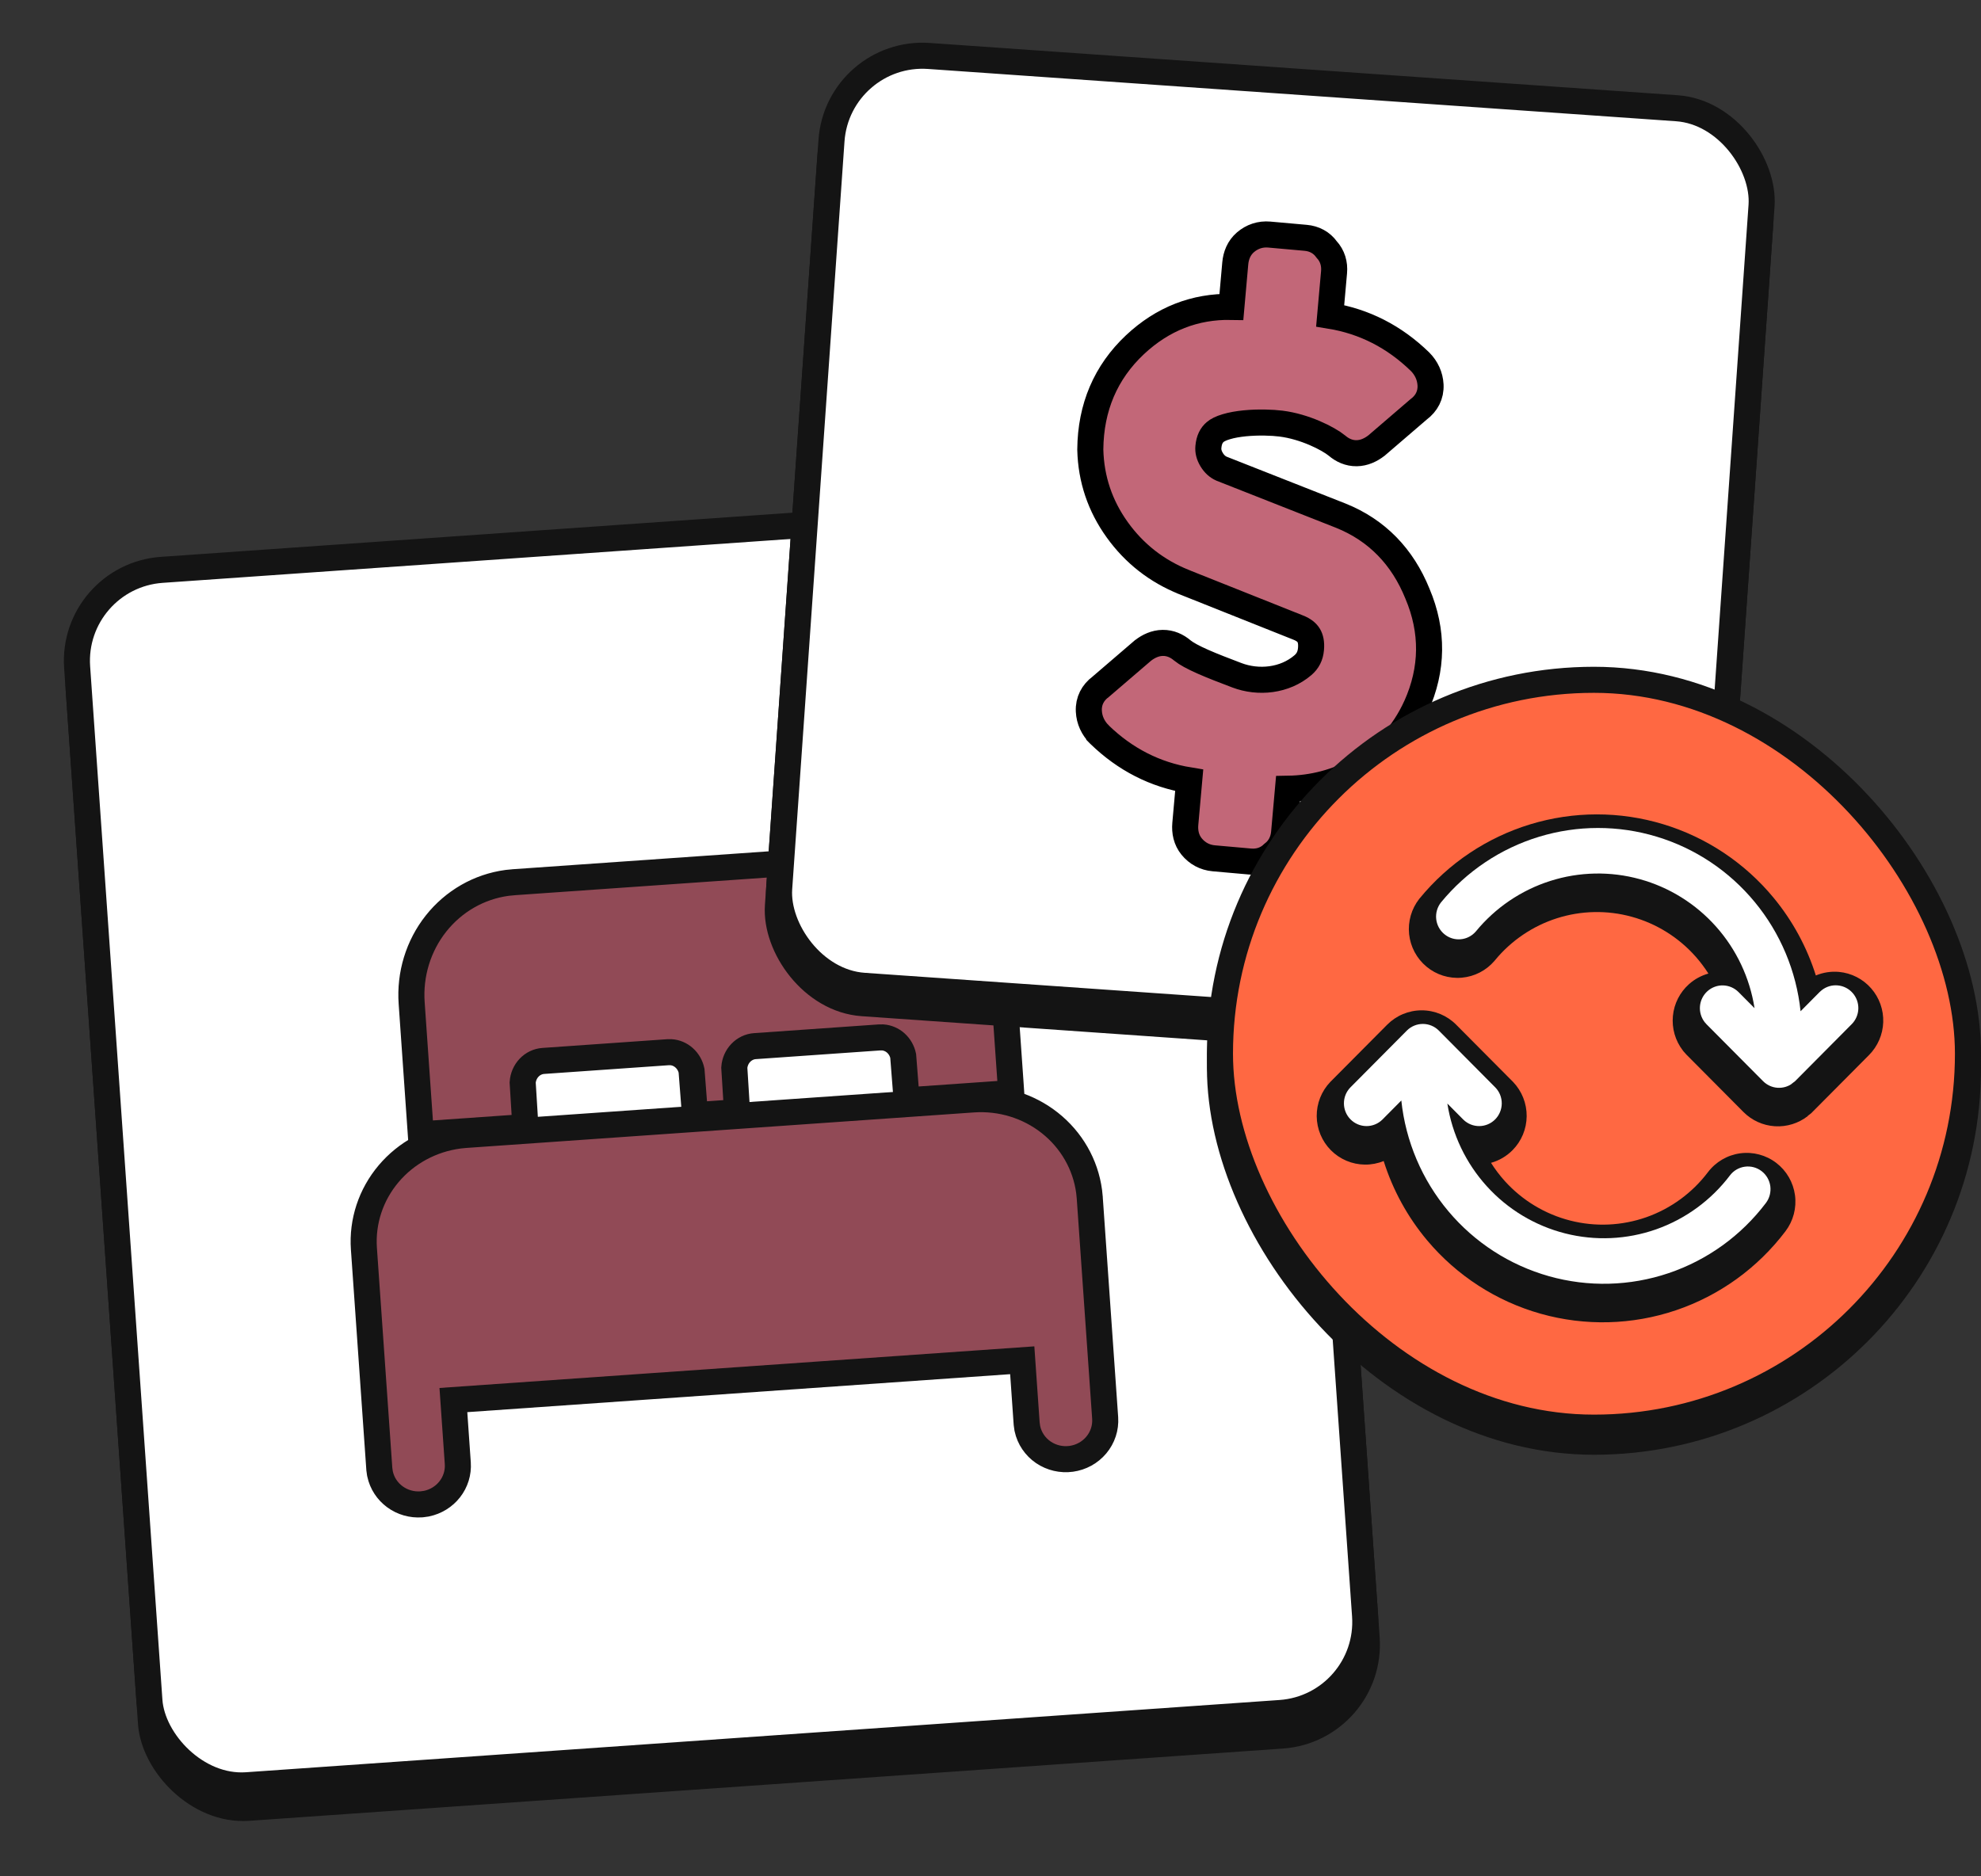
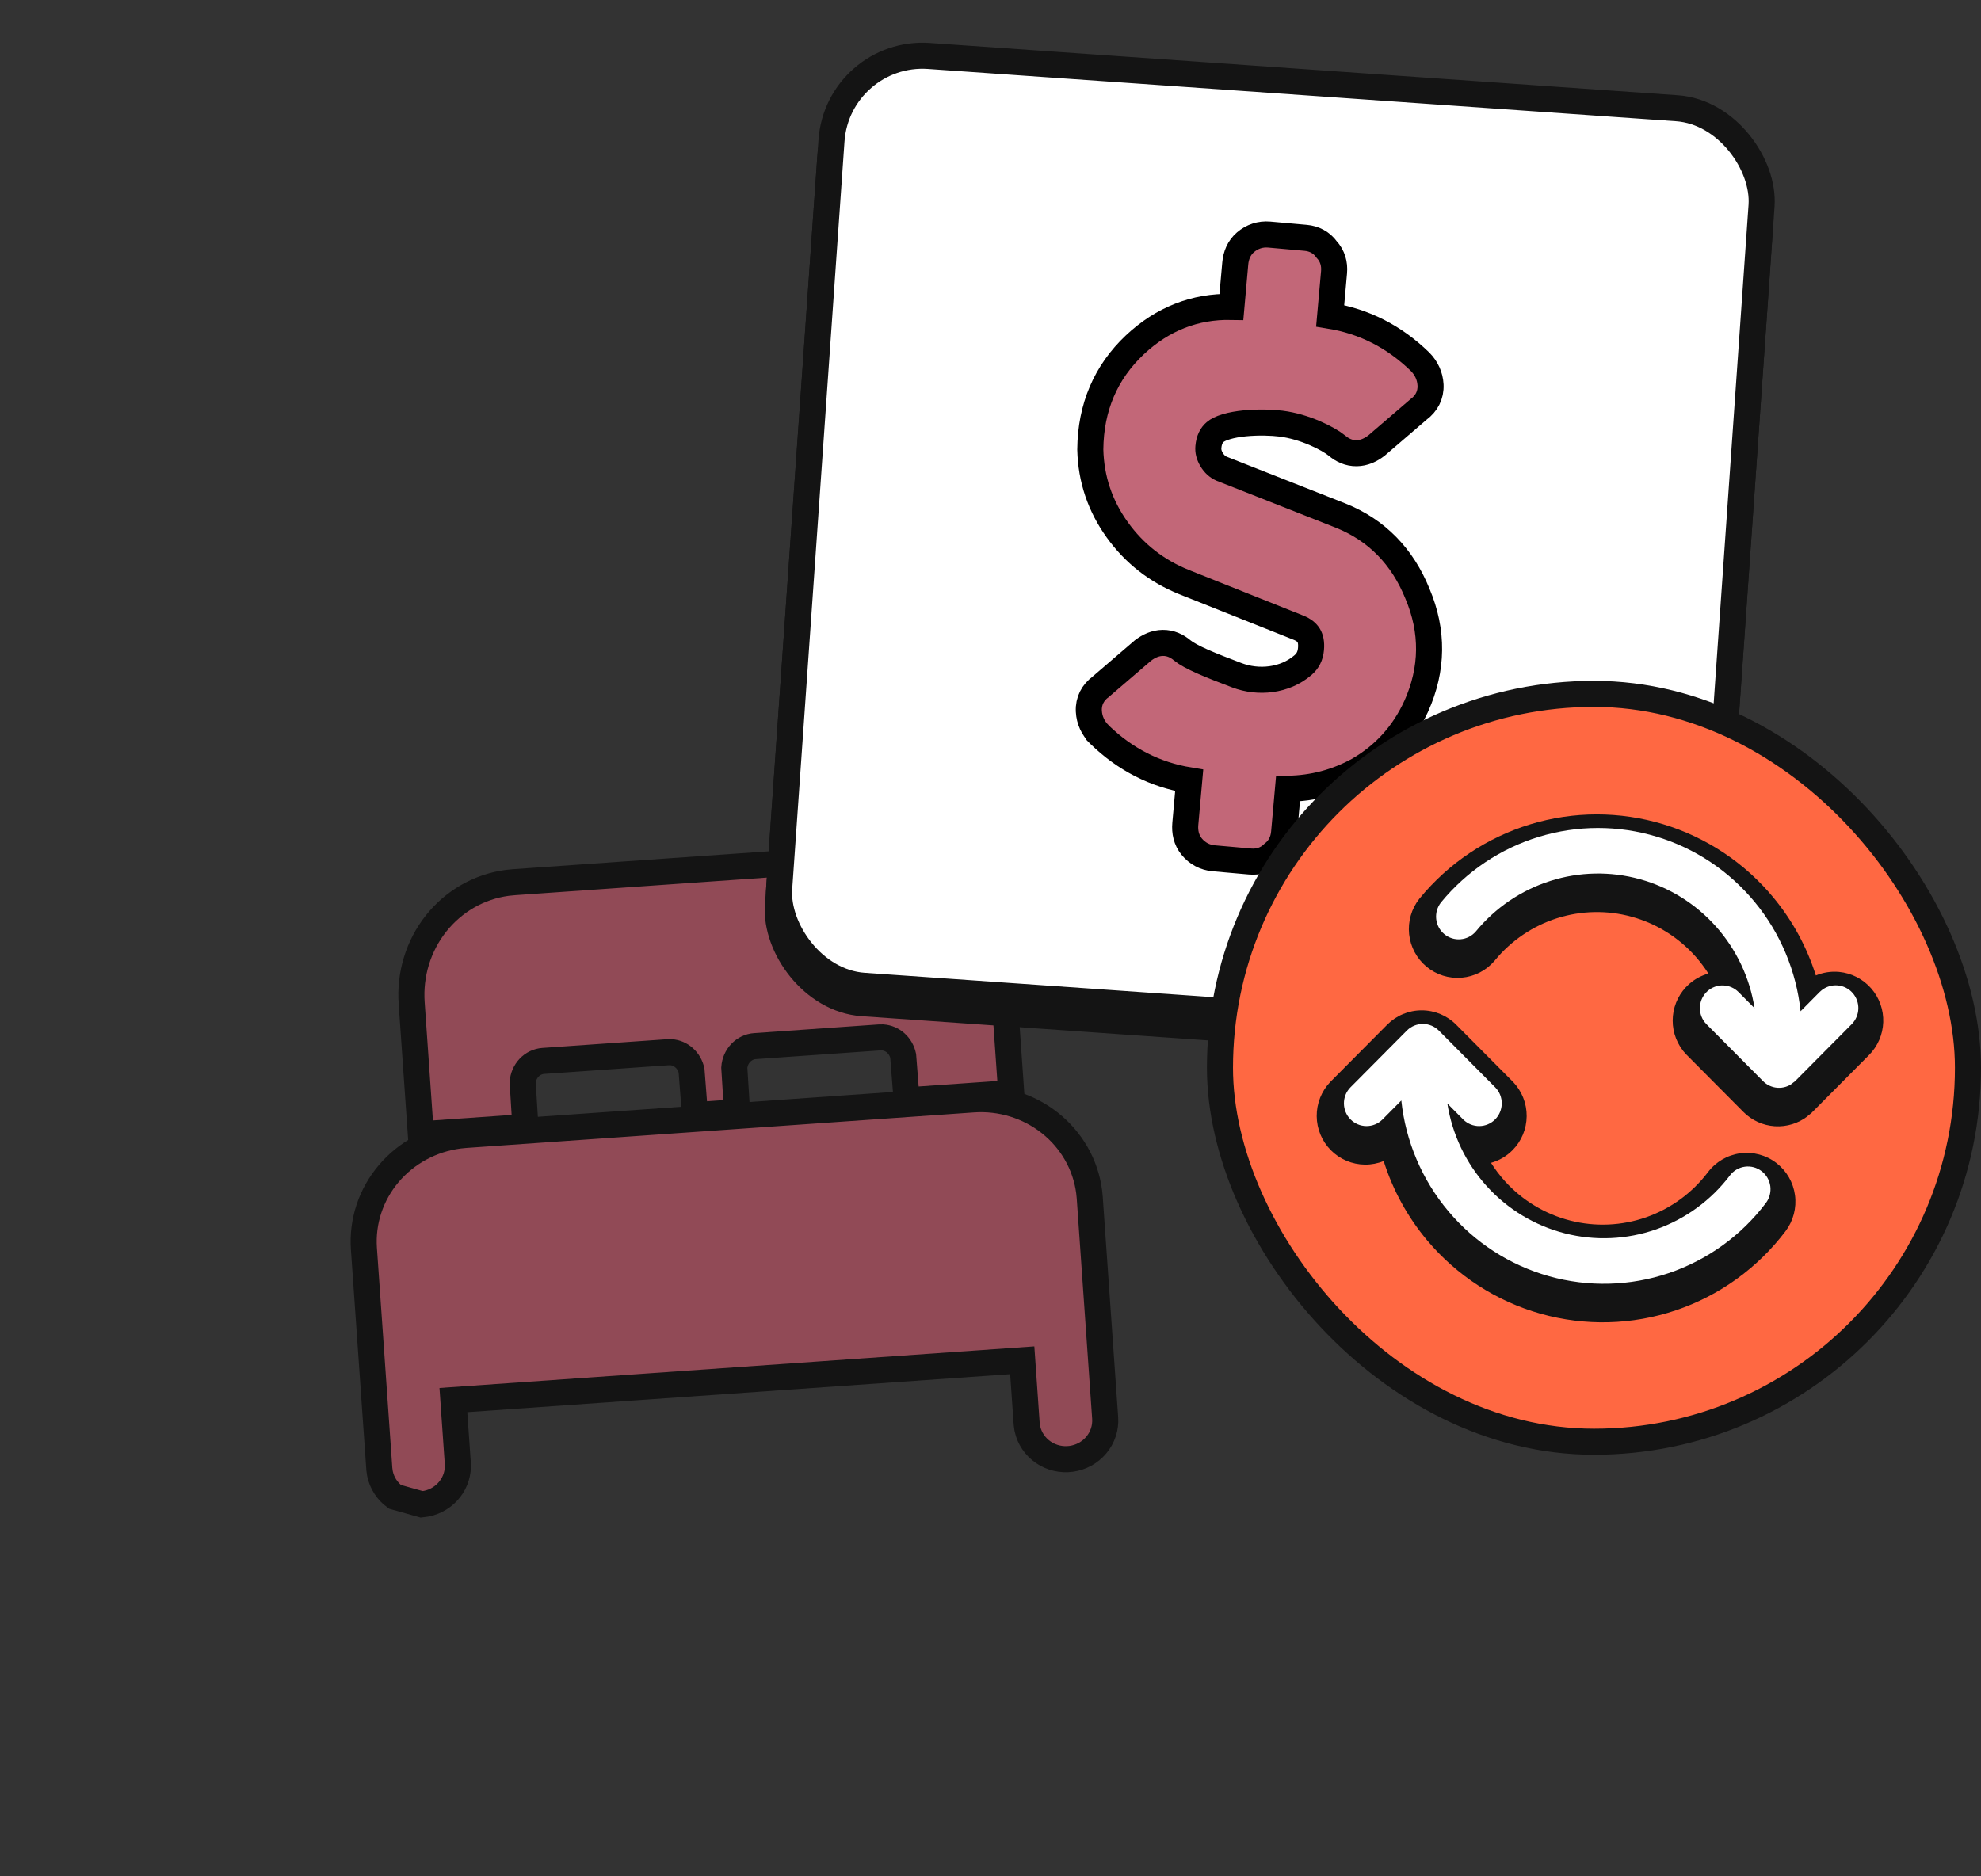
<svg xmlns="http://www.w3.org/2000/svg" width="76" height="72" viewBox="0 0 76 72" fill="none">
  <rect x="0" y="0" width="76" height="72" fill="#333333" stroke="none" />
-   <rect x="2.776" y="22.977" width="46.752" height="46.752" rx="3.5" transform="rotate(-4 2.776 22.977)" fill="white" stroke="#141414" />
-   <rect x="2.715" y="22.111" width="46.752" height="46.752" rx="3.5" transform="rotate(-4 2.715 22.111)" fill="white" stroke="#141414" />
-   <path d="M41.785 45.734L41.784 45.725L41.783 45.718C41.645 44.682 41.103 43.742 40.275 43.088C39.447 42.434 38.395 42.114 37.333 42.188L17.867 43.55L17.86 43.55L17.853 43.551L17.628 43.573L17.62 43.574L17.613 43.575C16.557 43.712 15.59 44.233 14.91 45.038C14.229 45.844 13.889 46.872 13.961 47.914C13.961 47.914 13.961 47.914 13.961 47.914L14.552 56.358L14.553 56.376L14.556 56.394L14.574 56.526L14.577 56.543L14.581 56.56C14.656 56.913 14.861 57.224 15.152 57.437C15.443 57.65 15.801 57.751 16.161 57.726L16.177 57.725L16.194 57.723L16.33 57.704L16.346 57.702L16.362 57.699C16.715 57.626 17.033 57.432 17.255 57.148C17.477 56.864 17.588 56.509 17.563 56.148L17.563 56.148L17.394 53.724L39.218 52.197L39.387 54.622L39.389 54.639L39.391 54.657L39.41 54.789L39.412 54.806L39.416 54.824C39.495 55.194 39.717 55.517 40.029 55.73C40.342 55.942 40.723 56.03 41.097 55.979C41.471 55.928 41.815 55.741 42.058 55.451C42.302 55.161 42.425 54.79 42.399 54.411L42.399 54.411L41.808 45.967L41.808 45.959L41.807 45.951L41.785 45.734Z" fill="#914A56" stroke="#141414" />
+   <path d="M41.785 45.734L41.784 45.725L41.783 45.718C41.645 44.682 41.103 43.742 40.275 43.088C39.447 42.434 38.395 42.114 37.333 42.188L17.867 43.55L17.86 43.55L17.853 43.551L17.628 43.573L17.62 43.574L17.613 43.575C16.557 43.712 15.59 44.233 14.91 45.038C14.229 45.844 13.889 46.872 13.961 47.914C13.961 47.914 13.961 47.914 13.961 47.914L14.552 56.358L14.553 56.376L14.556 56.394L14.574 56.526L14.577 56.543L14.581 56.56C14.656 56.913 14.861 57.224 15.152 57.437L16.177 57.725L16.194 57.723L16.33 57.704L16.346 57.702L16.362 57.699C16.715 57.626 17.033 57.432 17.255 57.148C17.477 56.864 17.588 56.509 17.563 56.148L17.563 56.148L17.394 53.724L39.218 52.197L39.387 54.622L39.389 54.639L39.391 54.657L39.41 54.789L39.412 54.806L39.416 54.824C39.495 55.194 39.717 55.517 40.029 55.73C40.342 55.942 40.723 56.03 41.097 55.979C41.471 55.928 41.815 55.741 42.058 55.451C42.302 55.161 42.425 54.79 42.399 54.411L42.399 54.411L41.808 45.967L41.808 45.959L41.807 45.951L41.785 45.734Z" fill="#914A56" stroke="#141414" />
  <path d="M19.71 33.853L19.702 33.854L19.695 33.855L19.468 33.877L19.46 33.878L19.452 33.879C18.379 34.023 17.405 34.583 16.726 35.441C16.048 36.298 15.716 37.388 15.793 38.489C15.793 38.489 15.793 38.489 15.793 38.489L16.11 43.029L16.145 43.528L16.644 43.493L19.663 43.282L20.158 43.247L20.127 42.752L20.052 41.538C20.067 41.322 20.155 41.122 20.297 40.972C20.444 40.816 20.639 40.725 20.843 40.711C20.843 40.711 20.843 40.711 20.843 40.711L25.616 40.377L25.743 40.376C25.927 40.388 26.105 40.463 26.248 40.592C26.39 40.719 26.49 40.891 26.531 41.085L26.625 42.297L26.663 42.792L27.158 42.758L27.783 42.714L28.278 42.679L28.247 42.184L28.171 40.97C28.186 40.754 28.274 40.554 28.417 40.404C28.564 40.249 28.758 40.157 28.963 40.143C28.963 40.143 28.963 40.143 28.963 40.143L33.736 39.809L33.863 39.808C34.047 39.821 34.224 39.895 34.368 40.024C34.509 40.151 34.609 40.324 34.65 40.517L34.745 41.73L34.783 42.224L35.278 42.19L38.297 41.979L38.795 41.944L38.761 41.445L38.443 36.905L38.443 36.898L38.442 36.891L38.419 36.656L38.418 36.649L38.417 36.641C38.275 35.547 37.734 34.545 36.9 33.841C36.065 33.137 34.999 32.784 33.919 32.859L19.71 33.853Z" fill="#914A56" stroke="#141414" />
  <rect x="32.096" y="2.57" width="35.768" height="35.768" rx="3.5" transform="rotate(4 32.096 2.57)" fill="white" stroke="#141414" />
  <rect x="32.144" y="1.903" width="35.768" height="35.768" rx="3.5" transform="rotate(4 32.144 1.903)" fill="white" stroke="#141414" />
  <path d="M51.443 19.789L51.443 19.789L51.44 19.788L46.86 17.983C46.71 17.915 46.585 17.805 46.483 17.635C46.379 17.462 46.345 17.305 46.359 17.152C46.384 16.871 46.48 16.697 46.62 16.578C46.699 16.509 46.837 16.436 47.047 16.374C47.252 16.312 47.495 16.27 47.754 16.244C48.275 16.193 48.812 16.213 49.145 16.255C50.054 16.368 50.956 16.824 51.294 17.101C51.5 17.277 51.754 17.395 52.046 17.391C52.334 17.387 52.588 17.266 52.801 17.102L52.812 17.094L52.822 17.085L54.426 15.707C54.726 15.485 54.901 15.162 54.882 14.772C54.864 14.427 54.721 14.126 54.482 13.882L54.482 13.882L54.472 13.873C53.489 12.919 52.338 12.331 51.031 12.118L51.18 10.447C51.209 10.126 51.122 9.818 50.897 9.574C50.703 9.303 50.418 9.155 50.092 9.126L48.695 9.001C48.353 8.971 48.039 9.076 47.781 9.297C47.532 9.512 47.417 9.805 47.39 10.11L47.242 11.776C45.842 11.749 44.601 12.236 43.544 13.226L43.544 13.226C42.415 14.287 41.844 15.637 41.829 17.24L41.829 17.249L41.829 17.257C41.857 18.384 42.203 19.412 42.862 20.329C43.518 21.243 44.376 21.914 45.426 22.336L45.427 22.337L49.803 24.081L49.806 24.082C50.025 24.168 50.142 24.276 50.208 24.384C50.274 24.494 50.318 24.657 50.295 24.908C50.272 25.172 50.17 25.367 49.987 25.524C49.286 26.126 48.276 26.224 47.453 25.912C46.968 25.728 46.524 25.558 46.151 25.393C45.772 25.226 45.51 25.082 45.36 24.96C45.154 24.784 44.9 24.666 44.608 24.67C44.32 24.674 44.066 24.795 43.853 24.959L43.842 24.967L43.832 24.976L42.228 26.353C41.928 26.575 41.753 26.898 41.773 27.289C41.79 27.634 41.934 27.935 42.172 28.178L42.172 28.179L42.181 28.188C43.165 29.142 44.316 29.73 45.623 29.943L45.474 31.613C45.447 31.918 45.508 32.227 45.715 32.482C45.93 32.746 46.221 32.904 46.562 32.935L47.959 33.059C48.285 33.088 48.592 32.993 48.83 32.761C49.096 32.56 49.235 32.273 49.264 31.951L49.414 30.266C50.373 30.251 51.276 30.013 52.116 29.551L52.116 29.551L52.126 29.545C53.114 28.971 53.851 28.154 54.33 27.106L54.332 27.103C54.974 25.675 54.99 24.223 54.38 22.782C53.803 21.355 52.821 20.345 51.443 19.789Z" fill="#C26778" stroke="black" />
  <rect x="46.803" y="26.626" width="28.697" height="28.697" rx="14.348" fill="#FF6842" stroke="#141414" />
-   <rect x="46.803" y="26.086" width="28.697" height="28.697" rx="14.348" fill="#FF6842" stroke="#141414" />
  <path fill-rule="evenodd" clip-rule="evenodd" d="M68.148 44.625C68.541 44.927 68.798 45.372 68.864 45.863C68.929 46.353 68.799 46.85 68.5 47.245C67.431 48.657 65.966 49.715 64.292 50.28C62.618 50.845 60.813 50.891 59.113 50.413C57.412 49.935 55.894 48.954 54.755 47.599C54 46.7 53.434 45.663 53.084 44.552C52.858 44.644 52.615 44.691 52.367 44.689C51.875 44.685 51.405 44.486 51.059 44.138C50.714 43.791 50.519 43.321 50.515 42.832C50.511 42.343 50.697 41.87 51.037 41.516L51.043 41.51L53.219 39.32C53.569 38.968 54.045 38.769 54.542 38.769C55.04 38.769 55.516 38.968 55.865 39.32L58.042 41.51L58.048 41.516C58.387 41.87 58.574 42.343 58.57 42.832C58.566 43.321 58.371 43.791 58.025 44.138C57.795 44.37 57.511 44.535 57.202 44.621C57.359 44.87 57.538 45.107 57.737 45.327C58.408 46.067 59.28 46.592 60.244 46.837C61.208 47.083 62.222 47.037 63.16 46.708C64.099 46.377 64.921 45.777 65.525 44.979C65.825 44.584 66.269 44.323 66.762 44.256C67.255 44.189 67.754 44.323 68.148 44.625ZM69.485 42.718L69.352 42.82L69.356 42.826C68.997 43.106 68.547 43.246 68.091 43.217C67.635 43.188 67.207 42.993 66.886 42.67L64.694 40.464L64.579 40.334L64.56 40.308C64.27 39.931 64.135 39.459 64.18 38.987C64.224 38.515 64.446 38.077 64.802 37.761C65.016 37.571 65.27 37.434 65.542 37.358C65.395 37.127 65.229 36.907 65.046 36.7C64.393 35.966 63.544 35.438 62.602 35.179C61.66 34.919 60.663 34.939 59.731 35.236C58.8 35.533 57.973 36.094 57.349 36.854L57.343 36.862L57.336 36.87C57.018 37.242 56.566 37.475 56.077 37.517C55.588 37.559 55.103 37.406 54.727 37.093C54.35 36.78 54.112 36.332 54.06 35.847C54.009 35.361 54.149 34.874 54.451 34.489L54.458 34.481L54.464 34.474C55.568 33.127 57.043 32.139 58.705 31.632C60.367 31.125 62.14 31.123 63.803 31.626C65.466 32.129 66.943 33.114 68.05 34.458C68.777 35.34 69.323 36.35 69.664 37.431C69.943 37.315 70.248 37.267 70.554 37.295C71.031 37.34 71.471 37.566 71.785 37.925C72.1 38.284 72.265 38.749 72.249 39.224C72.233 39.699 72.037 40.151 71.701 40.488L71.699 40.49L69.485 42.718Z" fill="#141414" />
  <path d="M67.583 44.94C67.4 44.799 67.169 44.738 66.941 44.769C66.713 44.8 66.506 44.92 66.367 45.105C65.645 46.058 64.66 46.777 63.536 47.173C62.411 47.568 61.196 47.622 60.042 47.328C58.887 47.034 57.843 46.406 57.041 45.52C56.238 44.634 55.712 43.531 55.527 42.346L56.143 42.966C56.307 43.125 56.526 43.213 56.754 43.211C56.981 43.209 57.199 43.117 57.36 42.955C57.521 42.793 57.612 42.574 57.614 42.345C57.616 42.116 57.529 41.895 57.37 41.731L55.2 39.546C55.038 39.383 54.817 39.291 54.587 39.291C54.356 39.291 54.136 39.383 53.973 39.546L51.803 41.731C51.644 41.895 51.557 42.116 51.559 42.345C51.561 42.574 51.652 42.793 51.813 42.955C51.974 43.117 52.192 43.209 52.419 43.211C52.647 43.213 52.866 43.125 53.03 42.966L53.761 42.229C53.926 43.795 54.555 45.275 55.565 46.477C56.575 47.679 57.921 48.548 59.428 48.972C60.934 49.396 62.533 49.355 64.016 48.854C65.499 48.353 66.799 47.416 67.747 46.163C67.886 45.979 67.947 45.747 67.917 45.517C67.886 45.288 67.766 45.08 67.583 44.94ZM68.867 41.488L71.037 39.303C71.194 39.147 71.286 38.935 71.294 38.712C71.301 38.49 71.224 38.272 71.077 38.105C70.931 37.938 70.727 37.833 70.506 37.813C70.285 37.792 70.065 37.857 69.891 37.995L69.809 38.067L69.078 38.804C68.915 37.264 68.304 35.807 67.322 34.616C66.34 33.424 65.031 32.55 63.557 32.105C62.084 31.659 60.513 31.661 59.041 32.11C57.569 32.559 56.261 33.435 55.282 34.629C55.141 34.809 55.075 35.036 55.099 35.264C55.123 35.491 55.235 35.7 55.41 35.845C55.585 35.991 55.81 36.062 56.036 36.042C56.262 36.023 56.472 35.915 56.62 35.742C57.366 34.833 58.356 34.161 59.472 33.805C60.588 33.449 61.782 33.425 62.912 33.736C64.041 34.047 65.057 34.68 65.837 35.558C66.618 36.436 67.13 37.522 67.312 38.686L66.696 38.067C66.54 37.911 66.331 37.82 66.11 37.813C65.89 37.806 65.675 37.884 65.509 38.031C65.344 38.178 65.24 38.382 65.219 38.603C65.198 38.824 65.262 39.045 65.397 39.221L65.469 39.303L67.639 41.487C67.789 41.637 67.987 41.728 68.198 41.741C68.409 41.754 68.618 41.69 68.785 41.559L68.689 41.624L68.867 41.488Z" fill="white" />
</svg>